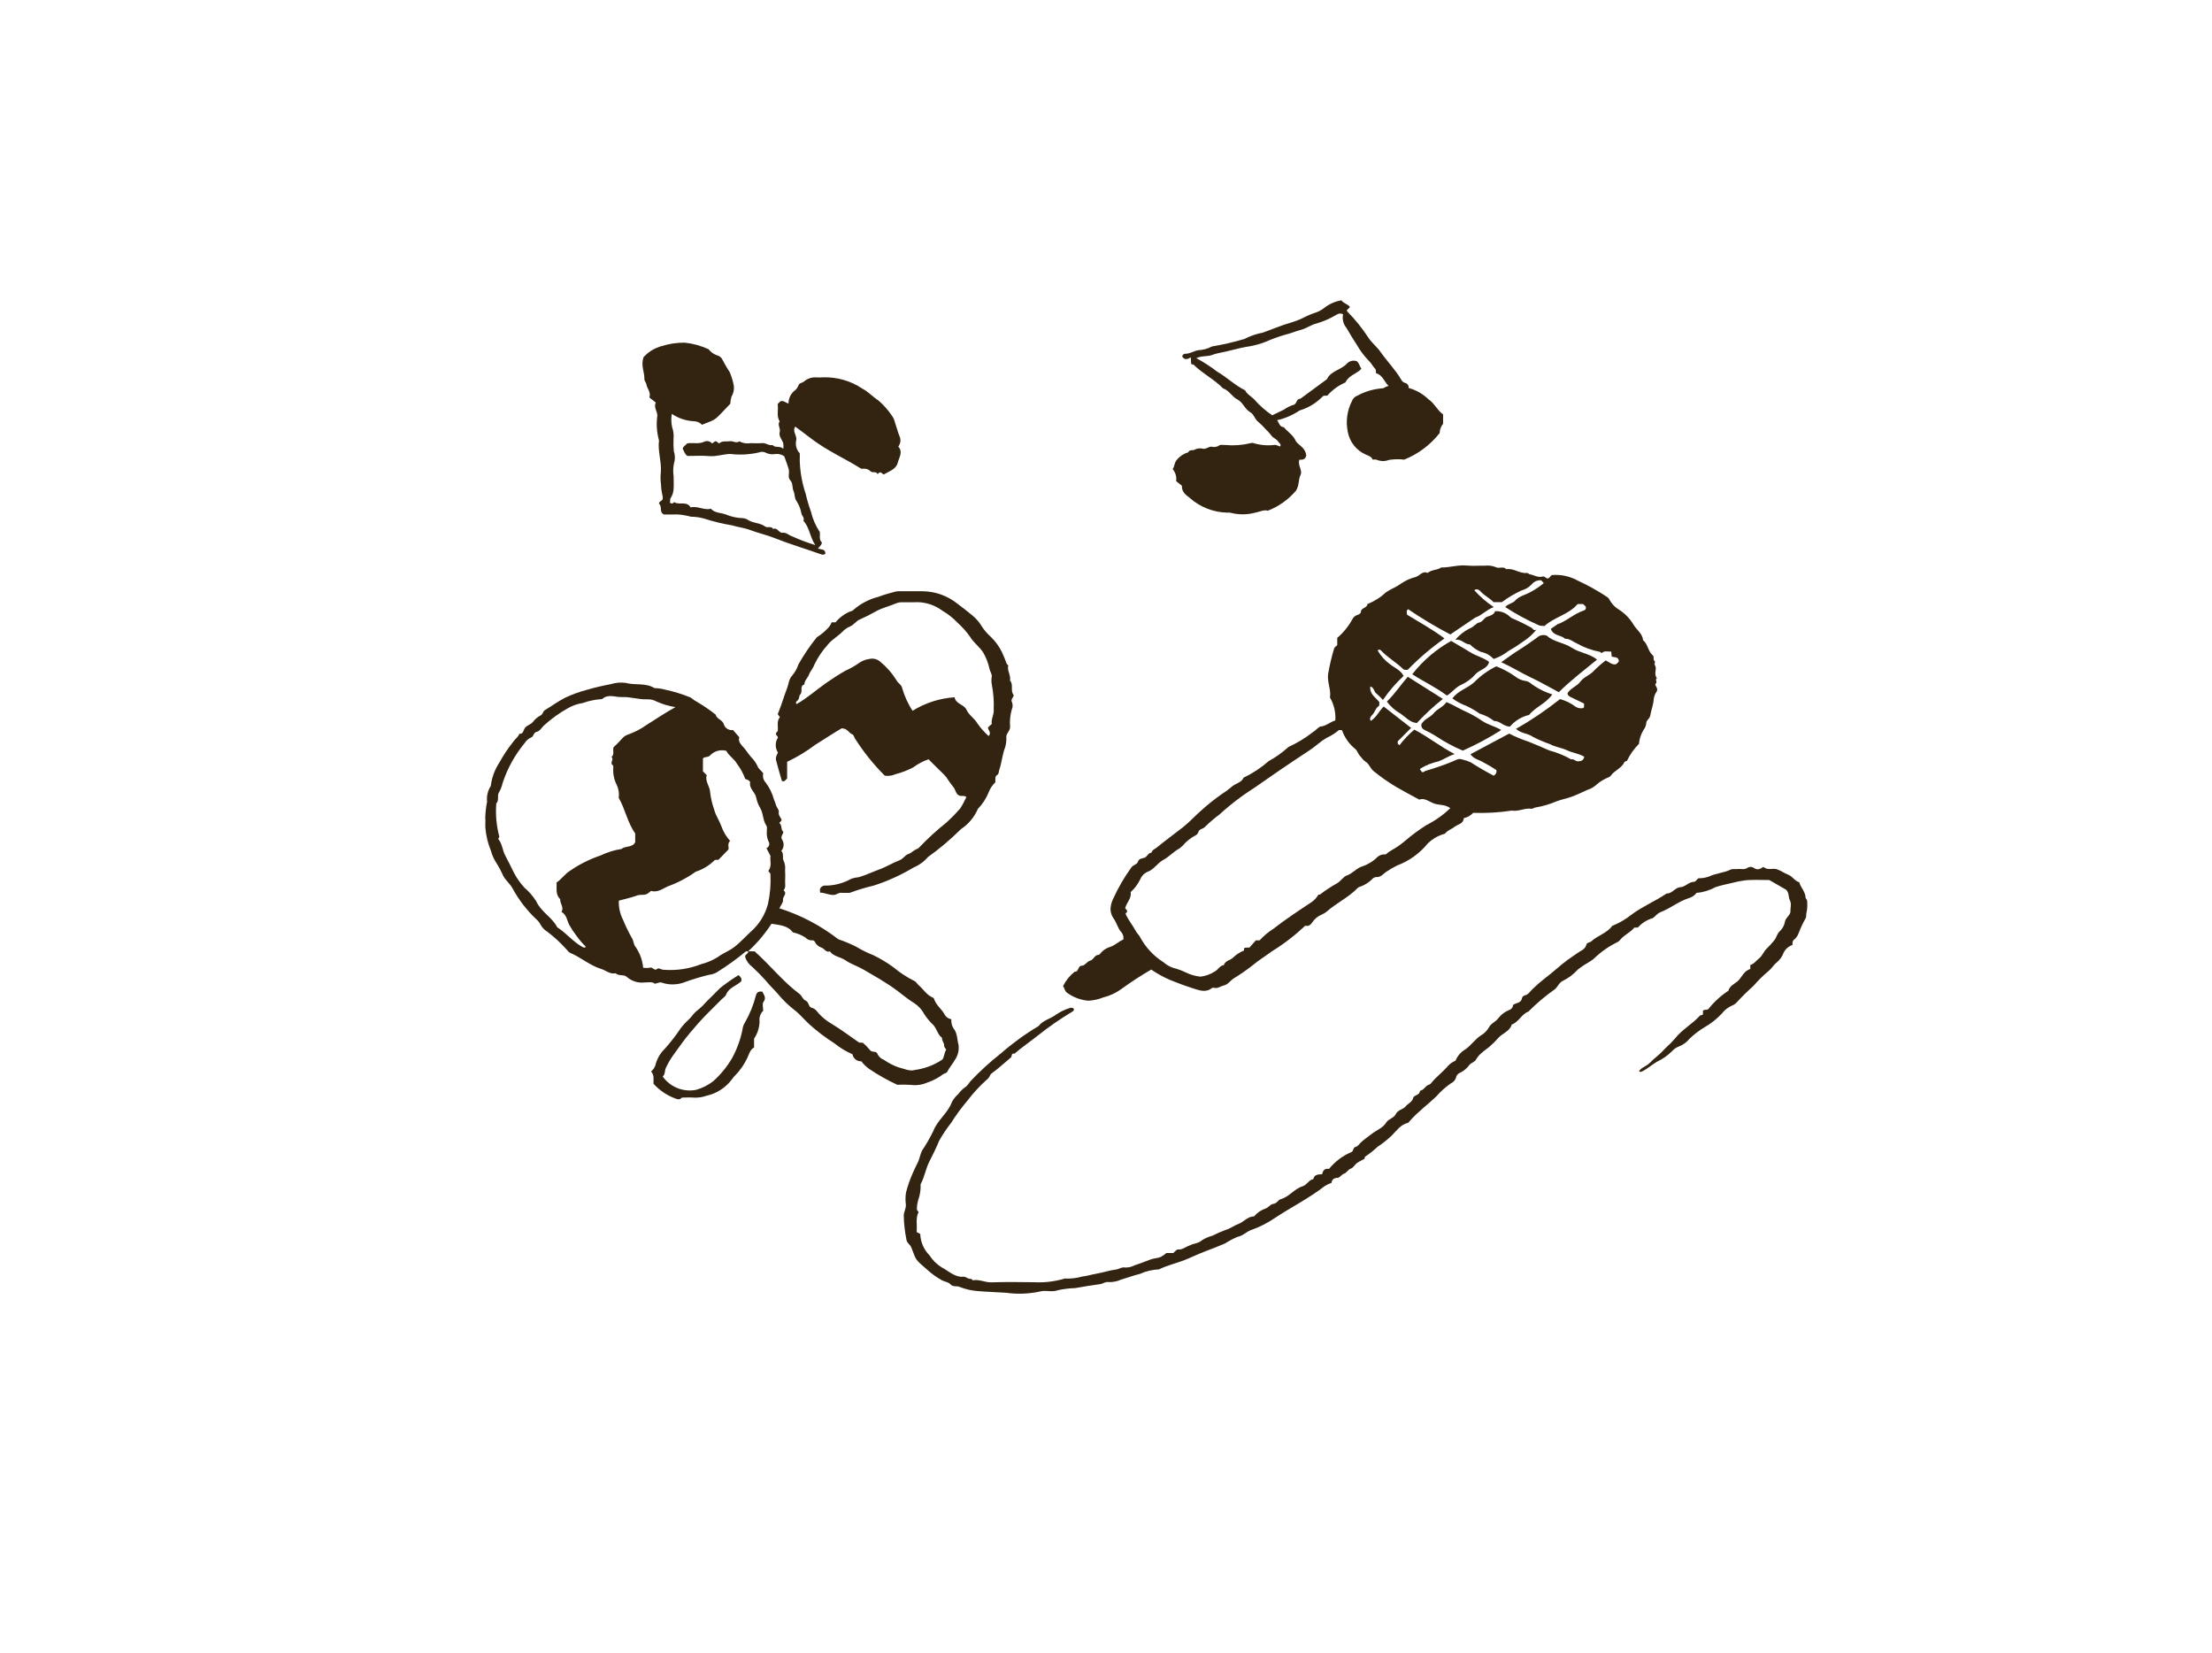
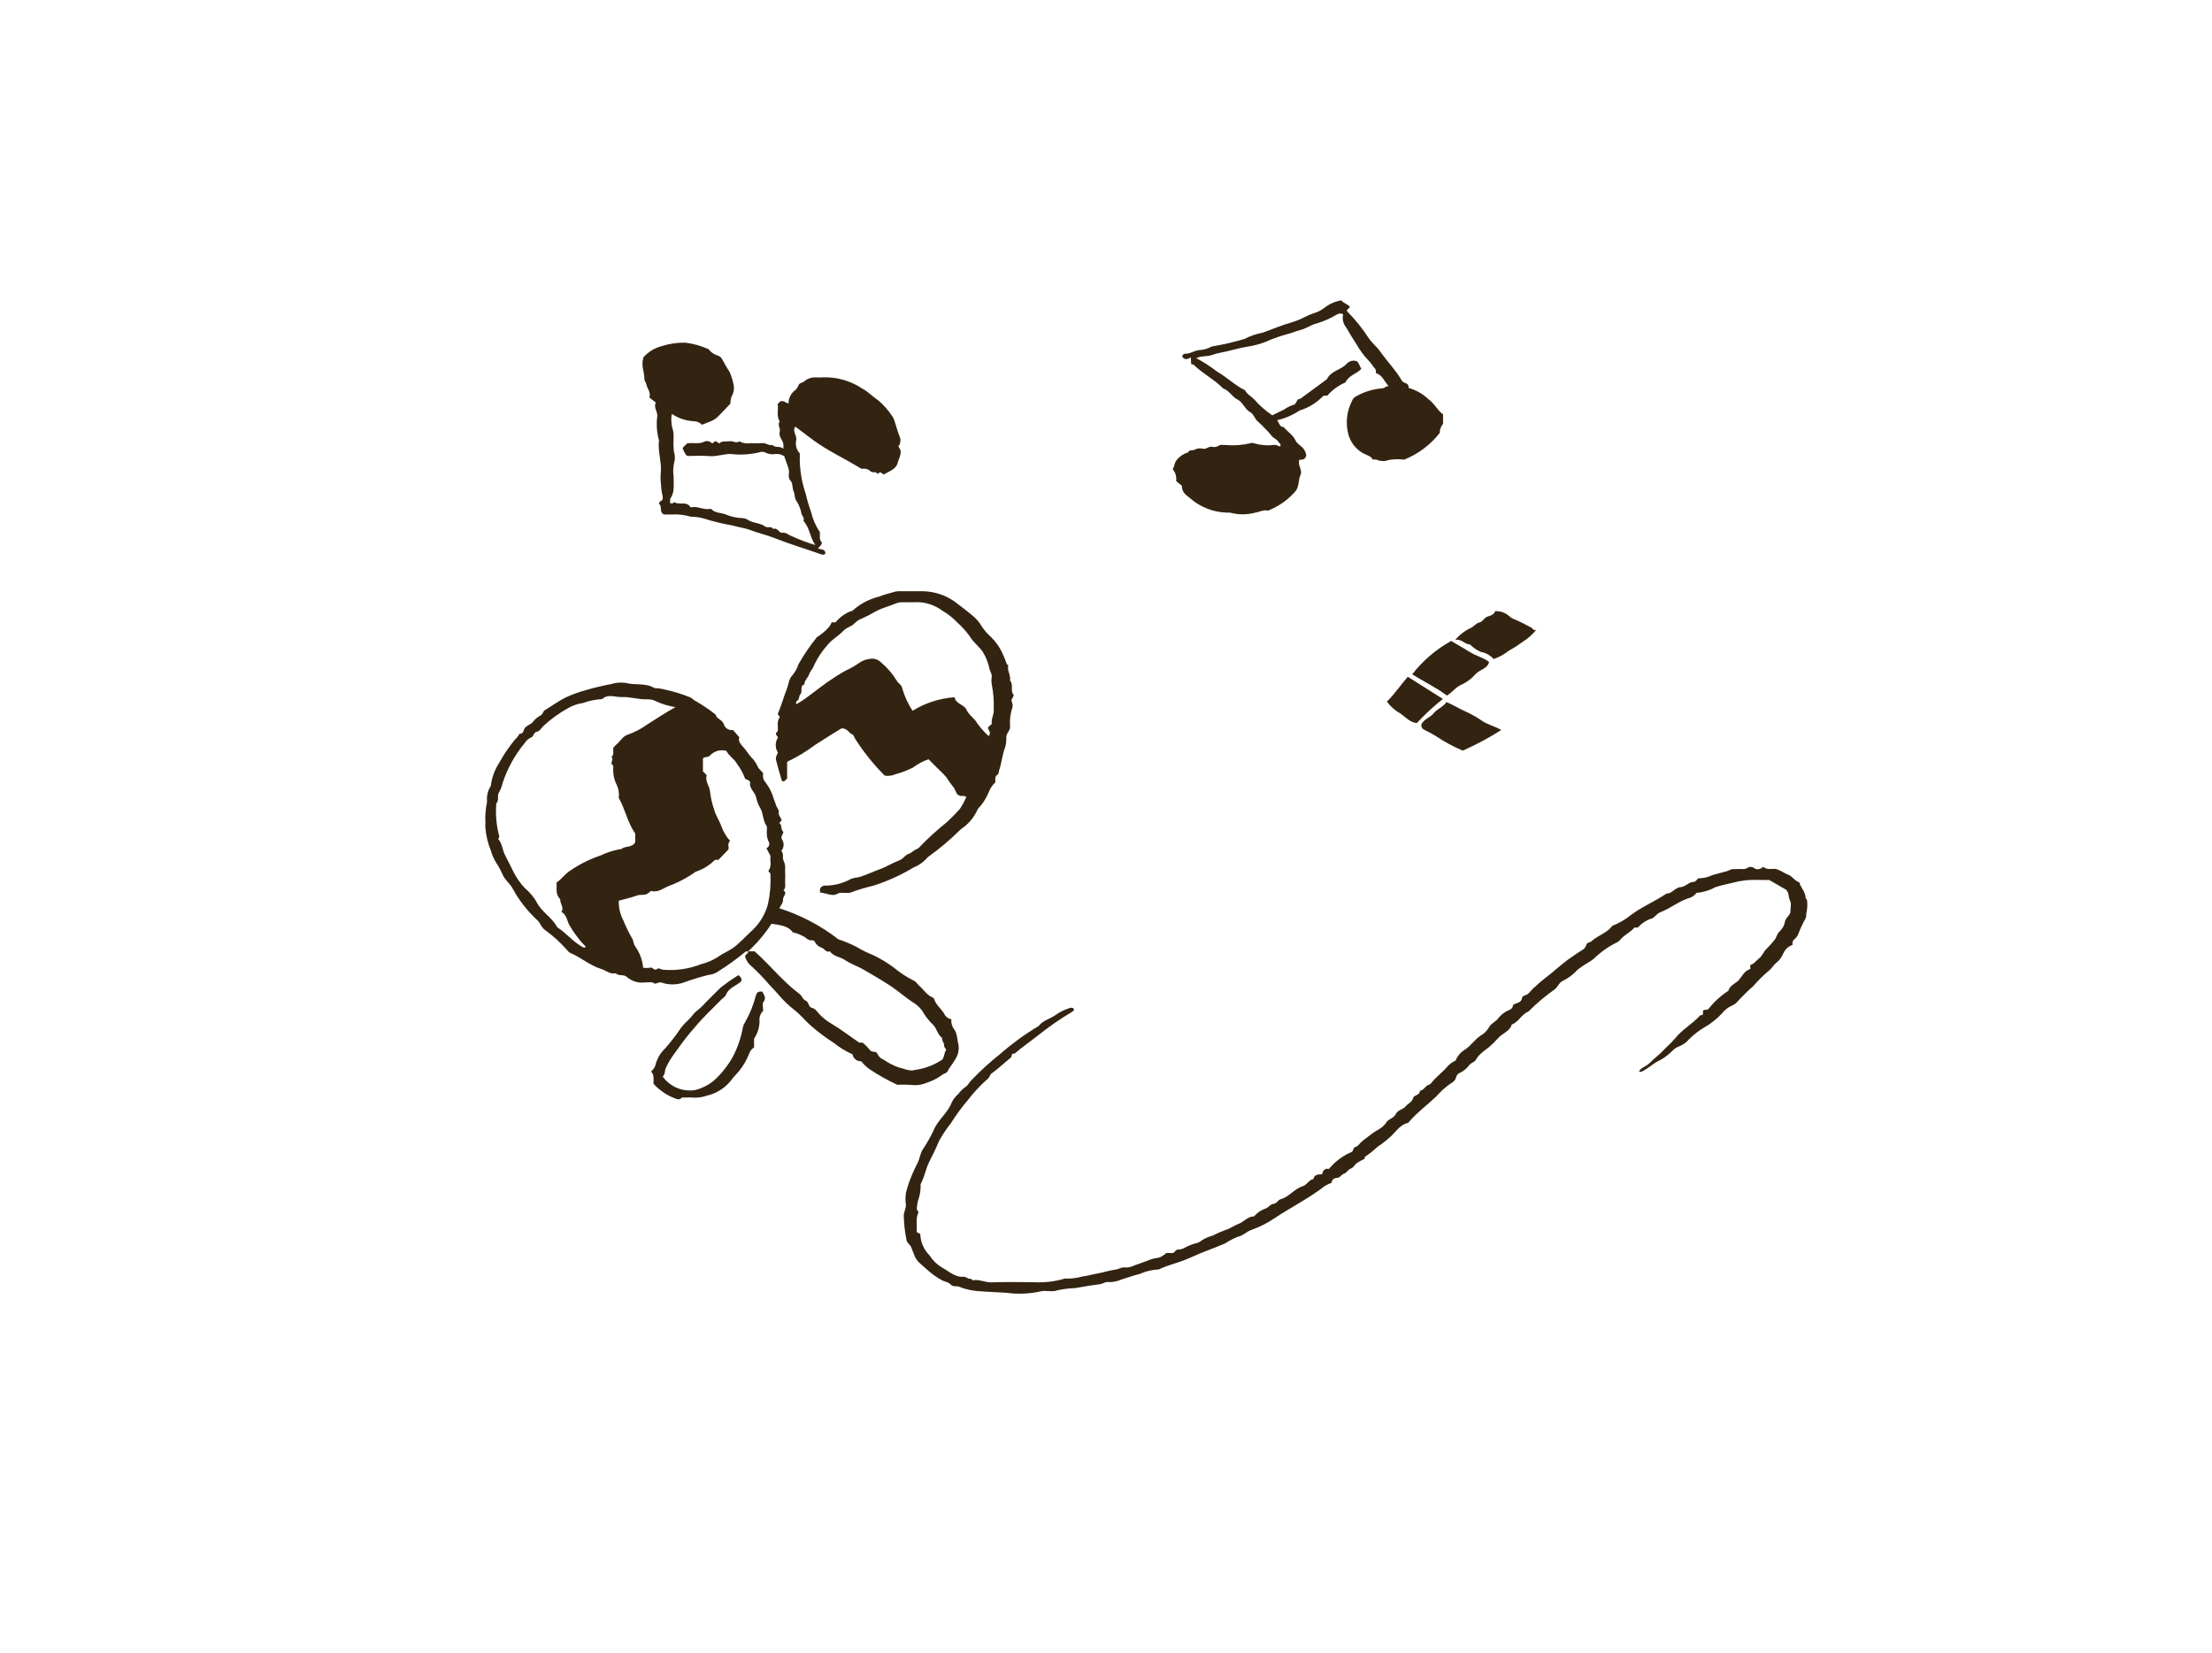
<svg xmlns="http://www.w3.org/2000/svg" width="360" height="269" viewBox="0 0 360 269" fill="none">
-   <path d="M214.834 118.239C215.784 118.191 216.442 117.496 217.32 117.234C217.411 115.932 217.107 114.632 216.447 113.505C216.661 112.301 216 111.057 216.139 109.731C216.383 108.309 216.712 106.904 217.125 105.522C217.172 105.317 217.458 105.167 217.636 104.99V103.806C218.623 102.957 219.451 101.94 220.081 100.801C220.161 100.621 220.279 100.461 220.429 100.333C220.578 100.205 220.755 100.112 220.945 100.062C221.154 100.012 221.483 99.777 221.48 99.632C221.46 98.86 222.513 98.991 222.541 98.301C223.672 97.853 224.708 97.197 225.596 96.365C226.372 95.834 227.256 95.535 228.015 94.969C228.732 94.473 229.532 94.111 230.378 93.9C231.052 93.715 231.502 92.833 232.344 93.237C232.898 92.754 233.641 92.778 234.274 92.509C234.399 92.456 234.487 92.341 234.652 92.341C236.007 92.344 237.32 91.899 238.696 92.029C239.679 92.123 240.678 92.034 241.67 92.053C242.291 91.98 242.921 92.071 243.496 92.316C243.969 92.576 244.67 92.078 245.148 92.629C246.333 92.405 247.3 93.369 248.466 93.235C248.691 93.209 248.816 93.422 248.969 93.451C249.66 93.583 250.307 94.025 251.044 93.824C251.409 93.725 251.543 94.073 251.832 94.135C252.22 94.117 252.327 93.708 252.536 93.582C253.978 93.452 255.426 93.751 256.698 94.442C258.378 95.209 259.994 96.108 261.532 97.129C261.734 97.263 261.893 97.452 261.989 97.674C262.344 98.302 262.856 98.828 263.475 99.198C264.422 99.804 265.221 100.616 265.81 101.574C266.306 102.471 267.302 103.057 267.412 104.178C268.203 104.832 268.21 105.988 268.991 106.647C269.28 106.891 268.958 107.306 269.29 107.577C269.456 107.712 269.151 108.02 269.373 108.336C269.559 108.601 269.442 109.105 269.402 109.498C269.392 109.816 269.48 110.129 269.655 110.394C269.27 110.587 269.816 110.955 269.45 111.28C269.194 111.507 269.993 112.007 269.602 112.562C269.336 112.94 269.175 113.382 269.136 113.843C269.081 114.748 268.708 115.573 268.578 116.43C268.492 117.001 267.923 117.167 267.932 117.661C267.887 118.08 267.725 118.477 267.465 118.808C267.057 119.492 266.807 120.258 266.733 121.05C265.93 121.853 265.271 122.788 264.784 123.813C264.749 123.83 264.436 123.881 264.36 124.044C263.886 125.049 262.751 125.368 262.155 126.228C261.972 126.493 261.673 126.508 261.434 126.649C260.884 126.896 260.373 127.222 259.917 127.616C259.47 128.037 258.934 128.352 258.349 128.538C257.469 128.927 256.604 129.361 255.699 129.68C254.92 129.954 254.102 130.106 253.32 130.403C252.211 130.876 251.049 131.214 249.86 131.409C249.676 131.432 249.456 131.642 249.208 131.607C248.133 131.454 247.136 132.1 246.058 131.907C243.974 132.224 241.864 132.346 239.757 132.272C239.351 132.716 238.814 133.02 238.223 133.139C238.185 134.079 237.258 134.12 236.745 134.541C236.298 134.909 235.654 135.074 235.255 135.568C235.117 135.739 234.927 135.726 234.749 135.788C233.859 136.091 233.049 136.589 232.376 137.245C231.053 138.873 229.319 140.118 227.354 140.851C226.726 141.159 226.122 141.515 225.547 141.914C225.095 142.228 224.679 142.806 223.95 142.724C223.811 142.742 223.678 142.787 223.557 142.856C223.436 142.926 223.33 143.018 223.244 143.129C222.771 143.589 222.213 143.952 221.6 144.198C221.397 144.299 221.138 144.323 220.977 144.49C219.477 146.041 217.486 146.949 215.886 148.371C215.629 148.569 215.348 148.733 215.05 148.859C214.469 149.104 213.971 149.511 213.616 150.032C213.362 150.438 212.992 150.808 212.43 150.634C210.762 152.21 208.937 153.611 206.984 154.817C205.964 155.583 204.871 156.237 203.887 157.065C202.893 157.85 201.851 158.573 200.766 159.228C200.216 159.584 199.873 160.212 199.162 160.366C198.67 160.471 198.25 160.859 197.692 160.764C197.549 160.74 197.35 160.705 197.257 160.778C196.167 161.623 195.12 161.123 194.013 160.782C192.782 160.402 191.578 159.92 190.393 159.457C189.331 158.993 188.315 158.431 187.357 157.778C185.666 158.762 184.025 159.832 182.442 160.982C181.575 161.604 180.597 162.054 179.561 162.308C178.782 162.623 177.955 162.805 177.115 162.847C175.86 162.734 174.658 162.282 173.639 161.539C173.268 161.275 173.271 160.791 173.002 160.48C173.454 159.564 174.103 158.759 174.902 158.123C175.613 158.21 175.342 157.139 176.126 157.138C176.549 157.137 176.935 156.45 177.402 156.334C178.021 156.181 178.118 155.381 178.809 155.385C178.948 155.386 179.087 155.124 179.23 154.987C179.616 154.568 180.107 154.26 180.652 154.094C181.425 153.877 182.042 153.199 182.817 152.896C182.859 152.659 182.843 152.416 182.769 152.187C182.695 151.959 182.566 151.752 182.393 151.585C181.871 150.914 181.706 150.07 181.186 149.389C180.902 148.961 180.745 148.462 180.73 147.949C180.756 147.339 180.915 146.743 181.195 146.201C182.001 144.429 182.982 142.743 184.123 141.167C184.386 140.75 185.041 140.679 185.169 140.291C185.377 139.657 185.823 139.734 186.27 139.581C186.7 139.435 186.835 138.774 187.411 138.748C187.507 138.292 187.937 138.186 188.239 137.937C189.638 136.788 191.108 135.73 192.529 134.611C193.612 133.758 194.51 132.738 195.541 131.85C196.569 130.921 197.653 130.056 198.788 129.262C199.382 128.891 199.946 128.475 200.476 128.018C201.079 127.462 202.035 127.391 202.392 126.552C203.871 125.844 205.245 124.937 206.478 123.855C207.638 123.22 208.718 122.448 209.694 121.556C211.092 120.918 212.411 120.12 213.623 119.176C214.099 118.901 214.4 118.475 214.834 118.239ZM236.034 131.514C235.217 130.884 234.279 131.056 233.428 130.766C232.612 130.488 231.856 129.773 230.985 130.124C229.668 129.426 228.458 128.749 227.252 128.07C225.962 127.303 224.73 126.441 223.567 125.493C223.019 125.07 222.82 124.298 222.28 123.979C221.832 123.714 221.663 123.339 221.354 123.03C221 122.676 220.937 122.17 220.543 121.861C219.563 121.064 218.824 120.011 218.407 118.819C218.162 118.819 217.944 118.755 217.875 118.829C217.267 119.345 216.588 119.771 215.858 120.092C214.877 120.681 214.071 121.475 213.127 122.094C211.527 123.144 209.936 124.206 208.353 125.282C207.035 126.177 205.743 127.11 204.425 128.006C203.578 128.583 202.693 129.131 201.888 129.737C200.692 130.615 199.543 131.556 198.447 132.556C197.631 133.161 196.858 133.82 196.134 134.531C195.825 134.912 195.184 134.866 195.036 135.384C194.887 135.908 194.366 136.027 194.03 136.248C193.635 136.51 193.265 136.807 192.923 137.136C192.644 137.483 192.322 137.794 191.965 138.061C190.999 138.575 190.279 139.422 189.323 139.933C188.363 140.448 187.829 141.488 186.737 141.886C186.191 142.129 185.762 142.58 185.546 143.138C185.169 143.908 184.648 144.598 184.011 145.172C184.192 146.212 183.323 146.884 183.119 147.805C183.266 147.971 183.507 148.11 183.41 148.418L183.173 148.679C183.628 149.729 184.364 150.587 184.883 151.569C185.064 151.911 185.363 152.118 185.538 152.482C186.434 154.16 187.752 155.574 189.362 156.586C189.817 156.987 190.345 157.297 190.917 157.499C191.631 157.673 192.324 157.922 192.985 158.244C193.729 158.612 194.534 158.845 195.36 158.931C196.184 158.837 196.976 158.554 197.674 158.105C198.254 157.841 198.482 157.125 199.173 157.06C199.397 156.287 200.264 156.297 200.703 155.807C201.214 155.321 201.812 154.936 202.467 154.673C202.457 154.468 202.417 154.256 202.63 154.228L203.354 154.188L204.389 153.026H204.998C205.658 152.302 206.412 151.669 207.238 151.143C209.232 149.592 211.349 148.195 213.458 146.799C213.915 146.488 214.292 146.074 214.559 145.59C214.656 145.579 214.772 145.599 214.842 145.552C215.694 144.897 216.592 144.305 217.528 143.779C218.201 143.45 218.589 142.668 219.207 142.459C220.167 142.132 220.732 141.282 221.726 140.978C222.658 140.668 223.503 140.142 224.193 139.442C224.373 139.284 224.586 139.167 224.816 139.098C225.046 139.029 225.288 139.01 225.526 139.043C225.803 138.788 226.109 138.565 226.438 138.381C227.223 137.95 227.962 137.439 228.643 136.858C229.75 135.907 230.927 135.038 232.163 134.261C233.581 133.541 234.886 132.616 236.034 131.514V131.514ZM235.086 103.893C232.93 105.406 230.922 107.12 229.091 109.013C228.848 108.948 228.597 109.1 228.379 108.888C227.239 107.784 225.832 106.996 224.737 105.837C224.571 105.662 224.399 105.682 224.206 105.846C224.726 106.746 225.432 107.526 226.277 108.134C226.998 108.704 227.96 109.04 228.432 109.998C227.166 111.167 226.039 112.479 225.074 113.906C224.735 113.525 224.37 113.167 223.981 112.836C223.585 112.543 223.648 111.866 223.013 111.706C222.877 112.981 223.903 113.494 224.5 114.267C224.429 114.492 224.595 114.776 224.335 114.945C223.867 115.249 223.778 115.823 223.432 116.227C223.255 116.434 222.743 116.828 223.094 117.31C224.031 116.709 224.46 115.68 225.195 114.974L229.661 118.454L227.47 120.644C227.517 120.771 227.332 121.058 227.776 121.257C228.481 120.328 229.288 119.482 230.181 118.733C232.402 119.876 234.409 121.514 236.745 122.707C235.788 123.002 235.021 123.566 234.131 123.892C233.095 124.118 232.103 124.51 231.193 125.054C231.149 125.099 231.116 125.153 231.096 125.212L231.432 125.637C231.732 125.71 231.848 125.49 232.009 125.442C233.51 125.011 234.987 124.499 236.432 123.908C236.873 123.724 237.361 123.37 237.933 123.574C238.426 123.682 238.906 123.845 239.364 124.058C240.532 124.814 241.732 125.507 242.961 126.153C243.072 126.211 243.107 126.283 243.18 126.151C243.328 126.073 243.443 125.945 243.507 125.79C243.57 125.635 243.577 125.463 243.527 125.304C242.832 124.841 242.113 124.417 241.373 124.033C240.716 123.628 239.861 123.537 239.319 122.735L245.615 119.375C246.616 119.896 247.658 120.332 248.732 120.677C249.875 121.133 251.019 121.62 252.148 122.12C253.394 122.447 254.592 122.937 255.71 123.578C256.132 123.438 256.371 123.893 256.776 123.89C257.323 123.884 257.722 123.767 257.833 123.135C256.936 122.623 255.905 122.501 254.997 122.078C254.113 121.665 253.09 121.568 252.285 121.104C251.327 120.772 250.392 120.375 249.488 119.916C248.713 119.325 247.566 119.392 246.729 118.612C249.238 117.181 251.634 115.56 253.894 113.762C254.787 114.002 255.626 114.41 256.365 114.965C256.722 115.213 257.162 115.312 257.592 115.241C257.663 115.241 257.735 115.136 257.8 115.086V114.483C257.094 114.143 256.393 113.802 255.689 113.465C255.372 113.313 255.09 113.14 255.124 112.776C255.663 111.939 256.659 111.677 257.203 110.926C257.761 110.156 258.697 109.915 259.344 109.216C259.964 108.587 260.628 108.003 261.33 107.467C261.914 107.771 262.342 108.187 262.965 108.11C263.166 107.921 263.481 107.816 263.462 107.467C263.31 106.815 262.694 107 262.301 106.84L262.226 106.034C261.722 106.069 261.22 105.859 260.801 106.18C260.534 106.384 260.505 106.082 260.37 106.072C259.054 105.822 257.788 105.358 256.622 104.699C255.989 104.432 255.459 103.9 254.703 103.946C254.057 103.287 252.815 103.519 252.392 102.341L253.494 101.573C254.881 101.136 256.153 99.869 257.785 99.338C257.882 99.31 257.967 99.25 258.025 99.168C258.083 99.085 258.112 98.986 258.105 98.885C258.105 98.594 257.808 98.52 257.668 98.294C257.389 98.294 257.095 98.291 256.801 98.298C256.762 98.299 256.724 98.348 256.702 98.363C255.218 100.049 252.915 100.433 251.354 101.877C250.967 101.809 250.662 101.892 250.315 101.694C248.462 100.868 246.677 99.895 244.978 98.786C245.425 98.233 246.152 98.212 246.549 97.77C247.276 96.959 248.348 96.799 249.22 96.268C249.942 95.88 250.623 95.418 251.249 94.888L250.827 94.43C250.538 94.405 250.248 94.45 249.981 94.563C249.714 94.676 249.479 94.853 249.296 95.078C248.846 95.564 248.267 95.913 247.627 96.085C246.493 96.604 245.418 97.243 244.42 97.991H243.078C242.474 97.343 241.659 96.976 241.049 96.337C240.886 96.166 240.448 95.643 239.941 96.048C240.874 97.096 241.941 98.017 243.113 98.788C241.909 99.223 241.203 100.126 240.103 100.495L236.038 103.245C233.669 102.006 231.373 100.632 229.162 99.13C228.824 99.426 228.952 99.712 229.013 100.038C230.989 101.266 233.087 102.372 235.086 103.893V103.893Z" fill="#332412" />
  <path d="M121.763 154.808C121.649 154.856 121.448 154.727 121.277 154.913C119.894 156.052 118.44 157.102 116.925 158.057C116.475 158.381 115.947 158.578 115.396 158.629C114.139 158.935 112.899 159.305 111.679 159.735C110.403 160.286 108.967 160.342 107.652 159.892C107.426 159.78 107.038 159.992 106.562 160.087C106.2 159.723 105.552 159.865 104.937 159.873C104.416 159.939 103.888 159.894 103.386 159.74C102.884 159.587 102.421 159.329 102.026 158.984C101.539 158.502 100.709 158.892 100.199 158.38C99.28 158.583 98.603 157.904 97.814 157.665C96.002 157.117 94.551 155.79 92.799 155.062C92.503 154.94 92.311 154.578 92.054 154.346C91.14 153.332 90.129 152.409 89.037 151.591C88.573 151.307 88.197 150.902 87.949 150.418C87.795 150.122 87.587 149.857 87.335 149.638C85.765 148.17 84.442 146.459 83.417 144.57C83.031 143.841 82.327 143.309 81.898 142.528C81.587 141.809 81.22 141.116 80.799 140.455C80.396 139.835 80.091 139.156 79.894 138.442C79.398 137.235 79.093 135.957 78.99 134.655C78.96 134.161 79.039 133.657 78.974 133.17C78.991 132.262 79.091 131.357 79.271 130.467C79.171 129.563 79.385 128.653 79.878 127.889C80.038 126.551 80.505 125.269 81.241 124.141C81.917 122.913 82.696 121.745 83.572 120.649C83.856 120.223 84.349 119.943 84.512 119.413C85.199 119.469 85.167 118.816 85.426 118.464C85.754 118.016 86.326 117.934 86.686 117.531C87.003 117.097 87.41 116.738 87.879 116.476C88.376 116.278 88.346 115.757 88.669 115.564C89.787 114.895 90.855 114.106 91.993 113.53C93.115 113.005 94.282 112.582 95.48 112.264C96.778 111.881 98.085 111.585 99.416 111.33C100.192 111.085 101.013 111.015 101.82 111.125C103.369 111.552 105.071 111.071 106.517 111.977C107.131 111.986 107.741 112.077 108.332 112.246C109.64 112.527 110.922 112.918 112.164 113.414C112.62 113.558 112.837 113.906 113.224 114.091C114.362 114.744 115.449 115.48 116.478 116.293C116.624 117.023 117.518 117.074 117.784 117.812C117.869 118.133 118.07 118.411 118.349 118.592C118.627 118.773 118.963 118.845 119.291 118.793L120.327 119.977C120.047 120.669 120.681 121.238 121.095 121.718C121.501 122.19 121.819 122.713 122.215 123.17C122.661 123.6 123.024 124.108 123.287 124.669C123.471 125.188 123.926 125.387 124.215 125.863C124.153 126.13 124.159 126.407 124.232 126.671C124.304 126.934 124.442 127.175 124.632 127.372C125.246 128.189 125.696 129.117 125.958 130.105C126.091 130.398 126.203 130.7 126.295 131.008C126.396 131.422 126.814 131.733 126.743 132.19C126.667 132.685 127.039 132.975 127.187 133.366C127.228 133.61 127.002 133.688 126.829 133.927C127.323 134.26 127.024 134.964 127.489 135.387C127.45 135.809 126.935 136.135 127.323 136.687C127.485 136.964 127.555 137.284 127.526 137.603C127.496 137.922 127.368 138.224 127.158 138.467C127.623 138.918 127.275 139.638 127.533 140.056C127.755 140.538 127.837 141.072 127.772 141.599C127.806 142.192 127.808 142.788 127.776 143.382C127.755 143.889 127.937 144.439 127.518 144.88C128.225 145.413 127.349 145.884 127.43 146.44C127.491 146.856 127.057 147.345 126.84 147.807C130.31 148.906 133.557 150.612 136.432 152.845C137.424 153.175 138.391 153.578 139.324 154.049C140.232 154.596 141.183 155.065 142.169 155.453C143.296 156 144.371 156.647 145.382 157.387C146.423 158.257 147.562 159.004 148.774 159.614C149.069 159.717 149.256 160.102 149.52 160.326C150.295 160.981 150.81 161.932 151.811 162.331C151.904 162.37 151.979 162.445 152.017 162.538C152.313 163.526 153.173 164.127 153.673 164.975C153.778 165.206 153.939 165.408 154.142 165.563C154.344 165.717 154.581 165.819 154.832 165.86C154.782 166.366 154.895 166.874 155.155 167.31C155.838 168.102 155.753 169.151 156.005 170.074C156.109 170.919 155.898 171.772 155.414 172.471C155.071 173.116 154.528 173.67 154.2 174.352C154.04 174.684 153.621 174.664 153.385 174.884C152.637 175.432 151.81 175.862 150.931 176.158C150.093 176.53 149.169 176.664 148.26 176.545C147.52 176.491 146.777 176.484 146.036 176.525C144.44 175.791 142.907 174.927 141.453 173.943C140.97 173.594 140.541 173.178 140.178 172.706C139.839 172.723 139.507 172.617 139.242 172.406C138.977 172.195 138.798 171.895 138.739 171.561C137.675 171.097 136.679 170.491 135.777 169.76C134.329 168.844 132.961 167.806 131.689 166.658C130.868 165.902 130.164 165.016 129.283 164.351C128.315 163.599 127.432 162.743 126.649 161.801C125.994 161.036 125.253 160.353 124.619 159.566C123.927 158.789 123.197 158.046 122.431 157.342C121.883 156.941 121.477 156.375 121.274 155.726C121.201 155.294 121.823 155.245 121.763 154.809C122.178 154.811 122.524 154.811 122.808 154.811C125.35 157.049 127.404 159.733 130.108 161.734C130.526 162.043 130.635 162.634 131.112 162.828C131.678 163.059 131.558 163.872 132.086 163.989C132.698 164.125 132.969 164.602 133.304 164.978C133.895 165.614 134.577 166.159 135.329 166.594C136.857 167.51 138.265 168.582 139.724 169.588C139.966 169.755 140.199 169.622 140.44 169.697C140.853 170.043 141.229 170.431 141.564 170.853C141.886 171.342 142.613 170.945 142.792 171.475C142.893 171.704 143.04 171.91 143.224 172.08C143.407 172.251 143.624 172.382 143.859 172.465C144.577 172.968 145.358 173.375 146.182 173.675C147.102 173.874 148.044 174.409 148.941 174.106C150.525 173.89 152.039 173.314 153.365 172.421C153.689 172.034 153.627 171.376 153.997 170.818C153.898 170.598 153.632 170.435 153.651 170.098C153.676 169.683 153.237 169.358 153.331 168.901C152.603 168.382 152.487 167.452 151.9 166.801C151.343 166.277 150.85 165.688 150.431 165.048C150.051 164.311 149.485 163.688 148.789 163.239C147.463 162.427 146.327 161.373 145.04 160.512C143.566 159.526 142.044 158.654 140.518 157.769C139.558 157.213 138.476 156.88 137.584 156.262C136.772 155.7 135.673 155.672 135.055 154.811C134.399 155.062 134.178 154.327 133.672 154.197C133.439 154.12 133.224 153.996 133.04 153.832C132.857 153.668 132.709 153.468 132.607 153.245C132.559 153.158 132.484 153.09 132.393 153.05C132.303 153.01 132.202 153.001 132.106 153.024C131.918 153.028 131.732 152.991 131.561 152.915C131.39 152.839 131.237 152.727 131.114 152.585C130.478 152.169 129.769 151.876 129.025 151.722C128.249 150.612 126.866 150.533 125.558 150.323C124.489 151.973 123.214 153.48 121.763 154.808V154.808ZM109.926 115.071C108.86 114.905 107.821 114.596 106.837 114.151C106.39 113.904 105.884 113.783 105.374 113.802C103.954 113.867 102.607 113.368 101.185 113.43C100.106 113.478 98.98 112.862 97.989 113.762C96.91 113.824 95.845 114.042 94.828 114.409C94.005 114.528 93.212 114.8 92.49 115.213C91.047 116.01 89.704 116.976 88.488 118.09C88.144 118.441 87.822 118.992 87.419 119.066C86.787 119.181 86.884 119.843 86.48 119.99C86.028 120.179 85.647 120.505 85.39 120.921C83.789 122.851 82.568 125.066 81.79 127.45C81.672 127.99 81.468 128.508 81.188 128.984C80.861 129.503 81.29 130.239 80.77 130.74C80.628 132.522 80.786 134.316 81.238 136.046C81.338 136.35 80.993 136.401 81.136 136.58C81.76 137.362 81.773 138.39 82.239 139.247C82.719 140.128 83.152 141.049 83.602 141.943C84.075 142.875 84.68 143.735 85.397 144.495C86.13 145.119 86.762 145.853 87.271 146.67C88.063 148.401 89.852 149.254 90.691 150.897C92.142 151.815 93.218 153.212 94.729 154.059C94.973 154.196 95.136 154.29 95.351 154.07C94.806 153.535 94.307 152.956 93.859 152.337C93.401 151.747 92.989 151.123 92.626 150.471C92.267 149.776 92.243 148.888 91.383 148.394C91.84 147.649 91.117 147.042 91.17 146.319C90.354 145.54 90.651 144.544 90.578 143.612C91.429 143.05 91.928 142.206 92.803 141.679C94.323 140.633 95.982 139.804 97.731 139.215C98.813 138.693 99.967 138.334 101.155 138.15C101.8 137.591 102.897 137.988 103.378 137.056V135.636C102.13 133.869 101.775 131.711 100.698 129.843C100.796 129.142 100.694 128.428 100.402 127.783C99.938 126.899 99.733 125.902 99.81 124.906C99.82 124.768 99.856 124.616 99.702 124.505C99.192 124.136 99.984 123.576 99.515 123.196C100.045 122.747 99.674 122.091 99.856 121.601C100.344 121.158 100.806 120.687 101.24 120.191C101.516 119.861 101.885 119.621 102.298 119.503C103.339 119.126 104.325 118.611 105.227 117.97C106.778 116.996 108.295 115.967 109.926 115.071ZM104.674 157.488C105.054 157.536 105.439 157.529 105.816 157.465C106.261 157.323 106.474 158.104 106.992 157.645C107.214 157.448 107.61 157.804 107.981 157.809C110.082 157.978 112.193 157.661 114.152 156.883C115.087 156.65 115.979 156.27 116.794 155.758C117.626 155.129 118.597 154.788 119.434 154.162C120.464 153.391 121.286 152.44 122.218 151.59C123.572 150.4 124.538 148.831 124.992 147.086C125.34 145.484 125.473 143.843 125.386 142.206C125.384 142.007 125.007 141.887 125.078 141.684C125.684 140.844 125.253 139.981 125.402 139.3L124.736 138.024C124.84 137.982 124.933 137.916 125.008 137.832C125.084 137.749 125.139 137.649 125.171 137.541C125.202 137.433 125.209 137.32 125.191 137.209C125.172 137.098 125.129 136.992 125.064 136.9C124.836 136.369 124.747 135.79 124.804 135.215C124.774 134.929 124.907 134.621 124.725 134.357C124.135 133.499 124.258 132.405 123.726 131.491C123.421 130.984 123.203 130.428 123.084 129.849C122.934 128.885 121.847 128.33 122.094 127.265C122.1 127.24 122.029 127.197 121.994 127.162C121.843 126.871 121.511 126.889 121.276 126.741C120.962 125.872 120.519 125.055 119.96 124.318C119.531 123.498 118.579 122.98 118.213 122.186C117.738 122.055 117.236 122.058 116.763 122.195C116.29 122.332 115.864 122.598 115.533 122.963C115.149 123.302 114.672 123.094 114.401 123.421V125.519L115.024 126.143C114.686 127.11 115.531 127.929 115.567 128.908C115.687 129.882 115.911 130.84 116.237 131.765C116.469 132.679 117.053 133.495 117.387 134.406C117.697 135.306 118.186 136.135 118.824 136.842C118.329 137.292 118.659 137.822 118.555 138.237L116.921 139.923C116.681 139.941 116.434 139.883 116.303 139.981C115.434 140.841 114.375 141.485 113.212 141.862C111.821 142.857 110.3 143.656 108.691 144.235C107.837 144.626 106.968 145.291 105.958 144.979C105.787 145.114 105.667 145.195 105.562 145.293C105.017 145.806 104.287 145.489 103.66 145.727C102.716 146.084 101.713 146.287 100.713 146.561C100.669 147.65 100.909 148.733 101.41 149.701C101.827 150.722 102.311 151.716 102.857 152.674C103.126 153.085 103.108 153.711 103.42 154.062C104.132 155.074 104.564 156.256 104.674 157.488V157.488Z" fill="#332412" />
  <path d="M135.349 101.269H135.982C136.61 100.509 137.411 99.91 138.317 99.522C138.475 99.438 138.677 99.475 138.825 99.309C140.009 98.252 141.431 97.499 142.971 97.116C143.87 96.769 144.81 96.524 145.741 96.266C146.028 96.211 146.321 96.193 146.612 96.214C147.802 96.209 148.992 96.204 150.182 96.213C152.205 96.241 154.162 96.934 155.751 98.186C156.62 98.844 157.499 99.508 158.322 100.208C158.911 100.699 159.41 101.289 159.796 101.951C160.222 102.597 160.733 103.182 161.315 103.691C162.024 104.393 162.611 105.207 163.053 106.101C163.331 106.715 163.614 107.354 163.836 108.005C163.865 108.09 163.971 108.148 164.096 108.273C163.857 109.103 164.544 109.872 164.379 110.754C165.005 111.403 164.361 112.383 164.988 113.131C164.954 113.46 164.447 113.807 164.691 114.242C164.77 114.441 164.808 114.654 164.802 114.868C164.797 115.082 164.747 115.292 164.657 115.486C164.412 116.366 164.32 117.281 164.386 118.192C164.467 118.869 163.81 119.245 163.773 119.879C163.811 120.453 163.751 121.03 163.594 121.584C163.121 122.784 163.038 124.109 162.612 125.34C162.52 125.604 162.595 125.922 162.299 126.104C161.874 126.367 162.018 126.791 161.992 127.3C161.509 127.758 161.136 128.319 160.901 128.942C160.495 129.946 159.898 130.861 159.144 131.637C158.568 132.984 157.607 134.13 156.382 134.931C154.714 136.594 152.912 138.118 150.995 139.487C150.38 140.22 149.595 140.792 148.708 141.152C146.659 142.384 144.476 143.377 142.2 144.11C140.899 144.414 139.619 144.8 138.367 145.267C138.323 145.283 138.276 145.292 138.229 145.291C137.783 145.293 137.335 145.319 136.891 145.284C136.442 145.249 136.153 145.618 135.676 145.633C134.875 145.657 134.213 145.263 133.479 145.256C133.408 144.775 133.358 144.377 134.091 144.112C135.65 144.155 137.191 143.768 138.545 142.995C138.944 142.866 139.356 142.781 139.774 142.743C140.933 142.404 142.002 141.878 143.12 141.477C144.263 141.067 145.267 140.41 146.376 140C147.001 139.768 147.243 139.163 147.883 138.954C148.309 138.815 148.708 138.357 149.188 138.168C149.325 138.133 149.449 138.06 149.545 137.956C150.959 136.472 152.473 135.087 154.077 133.81C154.84 133.113 155.564 132.374 156.246 131.597C156.641 130.988 156.987 130.349 157.282 129.685C156.889 129.416 156.535 129.573 156.235 129.504C155.482 129.294 155.572 128.47 155.107 128.019C154.713 127.518 154.344 126.997 154.001 126.459C153.558 125.929 153.03 125.469 152.54 124.978L151.112 123.551C150.213 123.87 149.367 124.322 148.601 124.89C147.704 125.354 146.759 125.717 145.783 125.972C145.223 126.225 144.602 126.312 143.994 126.223C142.164 124.397 140.542 122.375 139.157 120.192C139.001 119.985 138.973 119.601 138.712 119.504C138.128 119.287 137.931 118.504 136.966 118.525C135.63 119.304 134.165 120.279 132.671 121.208C131.246 122.282 129.716 123.207 128.103 123.968V126.698C127.85 126.855 127.776 127.153 127.48 127.148C127.395 127.112 127.252 127.093 127.236 127.037C126.913 125.93 126.587 124.823 126.304 123.706C126.206 123.318 126.317 123.065 126.608 122.46C126.377 122.103 126.252 121.688 126.25 121.264C126.247 120.839 126.365 120.423 126.591 120.063C126.592 120.014 126.611 119.951 126.588 119.917C126.508 119.798 126.414 119.688 126.309 119.555C126.207 119.29 126.401 119.131 126.568 119.002C126.698 118.22 126.342 117.408 126.925 116.697L126.592 116.244C126.604 116.105 126.647 115.971 126.717 115.85C127.231 114.572 127.609 113.243 128.107 111.963C128.371 111.286 128.361 110.519 128.944 109.915C129.389 109.385 129.728 108.774 129.942 108.115C130.818 106.566 131.819 105.09 132.934 103.703C133.633 103.271 134.267 102.743 134.817 102.134C135.049 101.883 135.23 101.589 135.349 101.269ZM161.415 117.804C161.268 116.959 161.816 116.29 161.723 115.484C161.78 114.129 161.68 112.772 161.425 111.44C161.334 111.002 161.329 110.55 161.411 110.11C161.446 109.662 161.154 109.312 161.054 108.908C160.86 107.959 160.514 107.048 160.029 106.209C159.409 105.214 158.424 104.587 157.84 103.564C157.251 102.743 156.573 101.989 155.821 101.315C155.102 100.558 154.279 99.907 153.376 99.383C152.209 98.513 150.801 98.025 149.346 97.988C148.506 98.038 147.661 97.985 146.819 98.003C146.488 97.995 146.159 98.055 145.853 98.179C144.802 98.629 143.691 98.88 142.648 99.43C141.774 99.934 140.874 100.391 139.951 100.8C139.299 101.06 138.992 101.676 138.343 101.944C137.862 102.148 137.429 102.449 137.071 102.829C136.684 103.25 136.178 103.557 135.766 103.928C135.37 104.212 135.013 104.547 134.704 104.925C133.826 105.902 133.091 106.999 132.521 108.183C132.351 108.743 131.872 109.204 131.671 109.76C131.465 110.329 130.913 110.725 130.91 111.378C130.061 111.648 130.737 112.564 130.21 113.045C130.027 113.212 130.134 113.772 129.758 114.026C129.523 114.184 129.472 114.406 129.639 114.58C131.419 113.572 132.919 112.205 134.581 111.053C135.575 110.364 136.58 109.714 137.63 109.122C138.395 108.785 139.124 108.372 139.808 107.889C140.295 107.541 140.86 107.318 141.454 107.239C141.781 107.156 142.123 107.158 142.449 107.244C142.776 107.33 143.074 107.498 143.318 107.731C144.331 108.567 145.201 109.563 145.891 110.681C146.14 111.189 146.712 111.403 146.813 111.929C147.192 113.253 147.764 114.513 148.512 115.669C150.579 114.385 152.929 113.628 155.357 113.466C155.553 114.59 156.899 114.614 157.286 115.482C157.694 116.395 158.577 116.862 159.061 117.713C159.596 118.467 160.212 119.16 160.897 119.781C161.418 119.197 160.8 118.831 160.786 118.381L161.415 117.804Z" fill="#332412" />
  <path d="M286.987 141.069C287.704 141.691 288.499 141.233 289.168 141.447C289.816 141.655 290.385 142.101 291.026 142.34C291.715 142.597 292.051 143.335 292.84 143.581C293.022 144.4 293.811 145.055 293.852 146.05C293.859 146.218 294.129 146.399 294.113 146.678C294.167 147.263 294.137 147.853 294.024 148.43C293.894 148.774 294.032 149.091 293.852 149.453C293.401 150.251 293.013 151.082 292.69 151.94C292.535 152.344 292.27 152.697 291.925 152.959C291.654 153.206 291.756 153.494 291.723 153.772C291.404 153.879 291.11 154.049 290.859 154.274C290.609 154.498 290.407 154.771 290.266 155.077C290.028 155.702 289.625 156.252 289.101 156.668C288.628 157.038 288.375 157.573 287.892 157.956C286.979 158.719 286.129 159.556 285.352 160.456C284.428 161.273 283.548 162.138 282.716 163.048C282.468 163.332 282.152 163.549 281.797 163.679C281.187 163.961 280.654 164.386 280.242 164.918C279.43 165.795 278.491 166.544 277.455 167.14C276.554 167.671 275.719 168.307 274.968 169.034C274.516 169.594 273.925 170.026 273.255 170.287C272.814 170.444 272.421 170.713 272.116 171.067C271.404 171.773 270.576 172.351 269.669 172.777C268.855 173.243 268.172 173.888 267.334 174.305C267.25 174.371 267.147 174.41 267.04 174.416C266.933 174.421 266.827 174.393 266.736 174.335C267.061 173.79 267.691 173.597 268.134 173.271C268.638 172.9 269.012 172.41 269.512 172.043C270.082 171.571 270.617 171.058 271.113 170.508C271.632 170.047 272.121 169.553 272.575 169.028C273.726 167.541 275.42 166.658 276.659 165.274C276.772 165.148 277.048 165.277 277.154 165.027V164.467C277.228 164.409 277.313 164.364 277.403 164.334C277.636 164.305 277.879 164.385 278.075 164.151C278.986 163.01 280.073 162.021 281.296 161.222C281.504 160.461 282.163 160.175 282.723 159.733C283.223 159.337 283.515 158.672 284 158.196C284.247 157.965 284.54 157.789 284.859 157.679V157.029C285.484 156.873 285.816 156.313 286.299 155.942C286.818 155.544 286.997 154.918 287.435 154.465C287.921 153.996 288.376 153.497 288.799 152.971C289.148 152.509 289.21 151.917 289.694 151.504C290.118 151.092 290.401 150.557 290.502 149.975C290.63 149.303 291.281 149.025 291.396 148.393C291.336 147.79 291.624 147.121 291.312 146.534C291.021 145.984 291.218 145.309 290.681 144.78L287.953 143.209C286.746 143.209 285.455 143.138 284.177 143.236C283.391 143.331 282.613 143.482 281.848 143.686C280.94 143.887 280.045 144.086 279.156 144.376C278.22 144.898 277.181 145.21 276.112 145.292C275.798 145.717 275.348 146.023 274.837 146.158C273.191 146.684 271.857 147.812 270.271 148.426C269.696 148.649 269.381 149.137 269 149.404C268.054 149.673 267.205 150.207 266.553 150.943H265.987C265.383 151.723 264.335 152.11 263.666 152.959C263.55 153.113 263.397 153.235 263.222 153.316C261.82 154.002 260.534 154.905 259.412 155.991C258.747 156.559 257.903 156.915 257.199 157.467C257.043 157.569 256.895 157.682 256.754 157.804C256.085 158.553 255.276 159.163 254.372 159.6C253.77 159.862 253.552 160.544 253.053 160.978C251.51 162.061 250.067 163.279 248.74 164.618C247.622 165.038 247.173 166.316 246.042 166.721C245.706 167.845 244.53 168.128 243.845 168.906C243.417 169.388 242.96 169.844 242.478 170.272C242.06 170.646 241.563 170.933 241.162 171.322C240.783 171.623 240.464 171.993 240.223 172.412C240.035 172.807 239.483 172.921 239.156 173.277C238.762 173.832 238.233 174.278 237.619 174.573C237.478 174.624 237.35 174.705 237.245 174.812C237.14 174.918 237.06 175.047 237.01 175.188C236.961 175.43 236.855 175.656 236.7 175.849C236.546 176.041 236.348 176.194 236.123 176.295C235.246 176.908 234.447 177.626 233.743 178.431C232.333 179.786 230.731 180.936 229.442 182.421C229.345 182.533 229.249 182.698 229.125 182.727C227.954 183.007 227.314 183.971 226.545 184.746C225.818 185.442 225.029 186.07 224.189 186.624C223.566 187.213 222.892 187.746 222.176 188.218C222.096 188.256 222.1 188.474 222.072 188.583C221.649 188.777 221.24 189 220.848 189.251C220.492 189.512 220.259 190.017 219.88 190.149C219.369 190.328 219.165 190.858 218.743 190.994C218.294 191.137 218.093 191.644 217.69 191.669C217.108 191.707 216.777 191.897 216.704 192.481C216.314 192.619 215.941 192.798 215.59 193.016C213.041 194.996 210.149 196.438 207.469 198.212C206.291 199.019 205.012 199.669 203.665 200.144C202.868 200.41 202.326 201.087 201.439 201.262C200.717 201.559 200.025 201.923 199.372 202.35C198.276 202.814 197.165 203.251 196.049 203.67C194.944 204.085 193.867 204.629 192.76 205.06C191.394 205.591 189.946 205.907 188.624 206.568C187.548 206.611 186.49 206.861 185.508 207.305C184.476 207.552 183.486 207.933 182.471 208.226C181.827 208.518 181.123 208.657 180.415 208.633C179.884 208.538 179.524 208.904 179.05 208.966C177.693 209.144 176.333 209.37 174.993 209.611C174.045 209.636 173.102 209.751 172.176 209.955C171.206 210.331 170.204 209.898 169.284 210.161C167.466 210.556 165.594 210.628 163.751 210.372C162.255 210.268 160.754 210.232 159.261 210.11C158.191 210.04 157.137 209.803 156.14 209.408C155.658 209.206 155.1 209.483 154.662 208.975C154.367 208.632 153.752 208.58 153.308 208.346C152.44 207.867 151.632 207.287 150.9 206.62C148.889 204.856 149.191 205.248 148.309 202.987C148.12 202.501 147.557 202.255 147.513 201.674C147.258 200.407 147.115 199.12 147.084 197.827C147.091 197.176 147.479 196.657 147.43 196.017C147.34 195.377 147.345 194.728 147.445 194.09C147.702 193.066 148.043 192.065 148.465 191.097C148.728 190.457 149.031 189.837 149.345 189.224C149.66 188.609 149.748 187.813 150.105 187.167C150.776 186.169 151.375 185.126 151.899 184.043C152.578 182.246 154.268 181.149 154.915 179.341C155.181 178.837 155.54 178.388 155.973 178.018C156.259 177.625 156.599 177.276 156.985 176.981C157.474 176.713 157.662 176.256 157.986 175.899C159.5 174.297 161.131 172.808 162.865 171.445C164.777 169.769 166.838 168.273 169.023 166.974C169.731 166.018 170.939 165.813 171.846 165.13C172.525 164.66 173.27 164.296 174.058 164.048C174.17 163.996 174.294 163.976 174.417 163.99C174.54 164.005 174.656 164.053 174.753 164.13C174.823 164.397 174.754 164.485 174.481 164.648C172.544 165.809 170.687 167.097 168.921 168.504C167.663 169.505 166.323 170.41 165.104 171.468C164.531 171.318 164.738 171.912 164.504 172.103C163.57 172.864 162.693 173.695 161.733 174.419C161.462 174.623 161.207 174.732 161.086 175.094C160.961 175.358 160.77 175.584 160.531 175.751C159.414 176.76 158.393 177.87 157.481 179.067C156.498 180.221 155.6 181.444 154.793 182.727C154.069 183.644 153.418 184.616 152.845 185.634C152.369 186.783 151.834 187.899 151.267 188.993C150.649 190.188 150.475 191.539 149.825 192.711C149.865 193.571 149.738 194.431 149.451 195.243C149.304 195.737 149.226 196.25 149.218 196.766C149.227 196.928 149.401 197.082 149.501 197.242C148.964 198.246 149.307 199.338 149.179 200.492L149.77 200.802C149.815 202.11 150.352 203.353 151.274 204.281C151.783 205.08 152.466 205.752 153.274 206.247C154.403 206.825 155.369 207.874 156.809 207.764C157.234 207.731 157.542 208.195 158.015 208.1C158.104 208.081 158.252 208.355 158.344 208.338C159.38 208.145 160.316 208.708 161.348 208.674C163.676 208.597 166.008 208.629 168.339 208.657C170.014 208.741 171.692 208.538 173.299 208.055C174.26 208.104 175.223 207.993 176.148 207.727C176.92 207.645 177.699 207.391 178.464 207.264C179.53 207.088 180.549 206.72 181.611 206.59C182.132 206.527 182.558 206.149 183.123 206.259C183.642 206.279 184.157 206.162 184.615 205.918C185.476 205.613 186.354 205.326 187.196 204.975C187.769 204.737 188.377 204.782 188.944 204.523C189.259 204.352 189.552 204.145 189.819 203.906H190.931C191.254 203.652 191.499 203.304 191.703 203.326C192.439 203.405 192.932 202.903 193.542 202.7C193.629 202.669 193.713 202.633 193.795 202.592C194.373 202.313 195.037 202.347 195.586 201.844C196.126 201.501 196.716 201.244 197.334 201.081C198.027 200.721 198.744 200.408 199.479 200.143C200.217 199.936 200.863 199.418 201.591 199.149C202.22 198.918 202.661 198.422 203.255 198.142C203.521 198.017 203.809 197.948 204.103 197.939C204.586 197.362 205.216 196.926 205.926 196.676C206.397 196.548 206.773 195.949 207.224 195.906C207.834 195.849 207.991 195.264 208.411 195.151C209.818 194.774 210.646 193.446 212 193.038C212.725 192.82 212.998 192.001 213.748 191.867C213.916 191.068 214.583 191.128 215.179 191.082C215.304 190.453 215.607 190.083 216.294 190.218C217.262 189.028 218.505 188.09 219.914 187.486C220.32 187.348 220.179 186.744 220.581 186.65C221.018 186.549 221.188 186.174 221.467 185.919C222.03 185.402 222.659 184.977 223.252 184.512C224.032 183.901 225.06 183.567 225.598 182.679C225.986 182.039 226.839 181.986 227.173 181.277C227.489 180.608 228.378 180.534 228.769 180.038C229.148 179.557 229.818 179.375 229.997 178.649C230.114 178.176 231.085 178.25 231.094 177.5C231.727 177.42 231.942 176.737 232.48 176.538C232.618 176.508 232.744 176.44 232.844 176.342C233.668 175.284 234.776 174.497 235.628 173.488C235.98 173.105 236.409 172.801 236.888 172.597C237.202 171.819 237.769 171.171 238.497 170.755C239.423 170.105 240.037 169.15 240.961 168.53C241.529 168.214 242 167.749 242.323 167.186C242.659 166.512 243.461 166.279 243.893 165.636C244.368 165.04 244.996 164.585 245.711 164.321C245.866 164.254 245.999 164.145 246.095 164.006C246.191 163.867 246.246 163.704 246.253 163.535C246.728 163.151 247.591 163.277 247.707 162.399C247.737 162.303 247.79 162.217 247.86 162.146C247.931 162.075 248.018 162.022 248.113 161.992C248.762 161.867 249.032 161.298 249.452 160.917C250.114 160.281 250.807 159.681 251.53 159.117C252.764 158.208 253.869 157.124 255.103 156.216C255.618 155.837 256.179 155.503 256.696 155.112C257.244 154.699 257.987 154.525 258.185 153.708C258.269 153.361 258.749 153.395 258.99 153.176C260.042 152.216 261.531 151.85 262.409 150.655C263.531 150.209 264.579 149.598 265.519 148.841C267.314 147.495 269.399 146.654 271.239 145.397C272.159 145.441 272.577 144.421 273.502 144.372C274.28 144.331 274.821 143.522 275.662 143.5C275.989 143.492 276.108 143.15 276.419 142.918C277.002 142.932 277.582 142.837 278.131 142.639C279.247 142.102 280.54 142.047 281.67 141.509C282.001 141.351 282.343 141.47 282.676 141.423C283.282 141.339 283.917 141.61 284.51 141.157C284.665 141.084 284.837 141.054 285.008 141.072C285.178 141.09 285.341 141.154 285.477 141.258C285.968 141.617 286.462 141.45 286.987 141.069Z" fill="#332412" />
  <path d="M109.334 67.348C109.211 68.07 109.23 68.809 109.391 69.524C109.6 70.113 109.678 70.74 109.619 71.363C109.586 72.054 109.601 72.747 109.663 73.436C109.892 74.085 109.898 74.793 109.68 75.446C109.544 76.125 109.528 76.823 109.632 77.508C109.632 78.251 109.683 79 109.612 79.736C109.563 80.195 109.41 80.636 109.165 81.027C108.97 81.333 109.143 81.579 109.014 81.79C109.356 82.041 109.543 81.92 109.702 81.702C110.533 82.269 111.762 81.457 112.394 82.568C113.569 82.285 114.598 83.094 115.686 82.778C116.351 83.508 117.274 83.419 118.048 83.689C118.954 84.082 119.927 84.296 120.914 84.32C121.237 84.346 121.545 84.462 121.806 84.654C122.66 85.168 123.725 85.074 124.512 85.672C124.919 85.98 125.526 85.531 125.832 86.083C126.551 85.764 126.736 86.777 127.364 86.694C127.982 86.613 128.387 87.117 128.907 87.27C130.133 87.83 131.395 88.306 132.685 88.696C131.801 87.407 131.777 85.856 130.759 84.762C130.977 84.279 130.523 83.964 130.43 83.555C130.302 82.826 130.025 82.131 129.615 81.515C129.279 81.058 129.376 80.416 129.154 79.927C128.898 79.362 129.074 78.673 128.647 78.208C128.124 77.637 128.528 76.974 128.367 76.385C128.184 75.721 127.925 75.078 127.637 74.246C127.184 73.932 126.627 73.806 126.083 73.895C125.557 73.984 125.017 73.892 124.551 73.633C124.391 73.563 124.219 73.526 124.044 73.524C123.87 73.522 123.697 73.555 123.535 73.621C122.015 73.974 120.444 74.06 118.894 73.874C117.725 73.874 116.63 74.325 115.446 74.222C114.266 74.12 113.069 74.2 111.88 74.2C111.444 73.931 111.35 73.44 111.105 73.012C111.193 72.607 111.618 72.46 111.821 72.157C112.776 71.977 113.755 72.335 114.689 71.846C114.9 71.769 115.129 71.759 115.345 71.817C115.562 71.875 115.756 71.998 115.9 72.17L116.346 71.832C116.657 71.736 116.774 72.023 117.042 72.165C117.53 71.676 118.185 71.896 118.79 71.804C119.314 71.725 119.818 72.201 120.331 71.82C120.882 72.124 121.521 72.229 122.141 72.117C122.785 72.122 123.433 72.156 124.073 72.106C124.667 72.06 125.137 72.567 125.735 72.415C126.173 72.953 126.934 72.486 127.484 73.033C127.526 72.723 127.521 72.407 127.469 72.098C127.25 71.492 126.703 70.968 126.902 70.262C127.066 69.681 126.469 69.134 126.889 68.572C126.322 67.67 126.735 66.667 126.558 65.756L126.993 65.321C127.481 65.098 127.808 65.515 128.325 65.669C128.322 65.231 128.427 64.797 128.63 64.408C128.832 64.019 129.127 63.685 129.489 63.436C129.712 63.193 129.886 62.909 130.001 62.6C130.194 62.269 130.585 62.322 130.841 62.09C131.375 61.619 132.072 61.374 132.784 61.408C133.18 61.435 133.577 61.433 133.973 61.402C136.238 61.335 138.467 61.979 140.347 63.244C141.279 63.72 142.049 64.573 142.968 65.172C143.812 65.903 144.554 66.743 145.176 67.669C145.389 67.969 145.542 68.307 145.629 68.664C145.883 69.403 146.074 70.165 146.356 70.891C146.502 71.173 146.565 71.49 146.537 71.806C146.508 72.123 146.389 72.424 146.195 72.674C147.013 73.552 146.31 74.469 146.101 75.311C145.836 76.38 144.698 76.689 143.82 77.216L143.352 76.882C143.115 76.83 142.986 76.981 142.826 77.163C142.618 76.628 142.076 77.011 141.714 76.72C141.548 76.549 141.344 76.42 141.118 76.343C140.893 76.265 140.652 76.242 140.416 76.275C140.346 76.288 140.274 76.286 140.204 76.269C140.135 76.253 140.069 76.223 140.012 76.18C138.367 75.154 136.627 74.292 134.959 73.306C133.825 72.652 132.736 71.924 131.696 71.128C130.953 70.547 130.189 69.993 129.423 69.418C128.907 70.21 129.739 70.866 129.589 71.634C129.496 72.008 129.5 72.4 129.6 72.772C129.701 73.145 129.894 73.485 130.162 73.762C130.162 74.159 130.178 74.556 130.159 74.951C130.212 76.79 130.536 78.61 131.123 80.353C131.349 81.341 131.637 82.314 131.985 83.266C132.263 84.455 132.754 85.584 133.434 86.598C133.466 87.195 133.278 87.892 133.771 88.273C133.673 88.835 133.302 88.962 133.132 89.263C133.629 89.442 134.302 89.302 134.343 90.074C134.047 90.377 133.786 90.261 133.437 90.138C130.973 89.262 128.458 88.518 126.032 87.55C124.743 87.036 123.396 86.752 122.107 86.257C121.163 85.895 120.122 85.794 119.151 85.492C117.594 85.234 116.058 84.861 114.556 84.375C113.876 84.185 113.172 84.088 112.465 84.087C111.732 83.882 110.98 83.756 110.22 83.71C109.479 83.748 108.734 83.718 108.048 83.718C107.227 83.339 107.827 82.394 107.25 81.982C107.25 81.579 107.674 81.547 107.846 81.263C107.876 81.078 107.873 80.888 107.836 80.703C107.684 80.091 107.597 79.464 107.577 78.834C107.485 78.145 107.478 77.448 107.556 76.758C107.674 75.05 107.023 73.391 107.251 71.678C106.884 70.364 106.792 68.989 106.982 67.638C106.976 66.902 106.354 66.291 106.724 65.506L105.693 64.688C105.959 63.778 105.313 63.243 105.206 62.574C105.149 62.219 104.864 62.001 104.872 61.662C104.897 60.552 104.273 59.501 104.726 58.133C105.519 57.251 106.553 56.62 107.699 56.318C108.921 55.933 110.195 55.745 111.476 55.76C112.806 55.909 114.103 56.27 115.319 56.828C115.674 57.293 116.159 57.641 116.713 57.828C116.904 57.871 117.082 57.958 117.233 58.083C117.384 58.207 117.503 58.366 117.582 58.545C117.942 59.244 118.338 59.923 118.77 60.58C119.074 61.303 119.298 62.058 119.439 62.829C119.5 63.444 119.357 64.062 119.032 64.588C118.93 64.951 118.871 65.325 118.855 65.702C116.085 68.554 116.893 68.081 114.246 69.121C113.916 68.772 113.462 68.567 112.981 68.551C111.678 68.495 110.415 68.079 109.334 67.348V67.348Z" fill="#332412" />
  <path d="M229.25 63.131C230.463 63.464 231.573 64.097 232.478 64.971C233.452 65.621 233.895 66.757 234.86 67.429V68.96C234.507 69.385 234.312 69.918 234.305 70.47C232.794 72.391 230.804 73.883 228.536 74.795C227.705 74.694 226.864 74.711 226.038 74.847C225.717 74.972 225.375 75.033 225.031 75.026C224.687 75.019 224.347 74.944 224.032 74.806C223.826 74.764 223.614 74.76 223.407 74.795C223.212 74.311 222.702 74.153 222.293 73.977C221.541 73.653 220.88 73.149 220.368 72.509C219.856 71.869 219.509 71.114 219.358 70.309C218.994 68.606 219.228 66.831 220.021 65.281C220.091 65.077 220.207 64.891 220.359 64.737C220.511 64.583 220.696 64.466 220.9 64.394C222.124 63.724 223.475 63.317 224.866 63.2C225.285 63.235 225.518 62.839 226.001 62.813C225.267 62.108 225.029 61.029 223.933 60.726C223.905 60.5 223.962 60.186 223.832 60.047C223.437 59.625 223.166 59.081 222.77 58.712C222.008 57.922 221.347 57.04 220.803 56.087C220.223 55.193 219.662 54.284 219.133 53.358C218.877 53.055 218.695 52.697 218.601 52.312C218.506 51.927 218.503 51.525 218.589 51.138C218.429 51.053 218.249 51.012 218.068 51.021C217.887 51.031 217.712 51.089 217.562 51.19C216.54 51.804 215.445 52.288 214.303 52.63C213.363 52.848 212.638 53.44 211.749 53.666C210.898 53.882 210.092 54.254 209.248 54.444C208.142 54.757 207.06 55.148 206.01 55.615C205.192 55.932 204.347 56.173 203.485 56.335C202.423 56.503 201.37 56.728 200.331 57.008C199.314 57.306 198.251 57.394 197.237 57.772C196.492 58.05 195.55 57.867 194.697 58.279C195.886 58.918 197.021 59.653 198.091 60.477C199.67 61.388 200.987 62.7 202.636 63.514C202.954 64.165 203.613 64.476 204.095 64.964C204.962 65.963 205.958 66.843 207.057 67.58C207.666 67.286 208.319 66.984 208.961 66.659C209.407 66.336 209.901 66.083 210.424 65.909C211.116 65.813 210.921 64.847 211.625 64.893L215.957 61.706C216.603 60.313 218.276 60.224 219.21 59.156C219.414 58.947 219.673 58.8 219.958 58.733C220.242 58.666 220.54 58.682 220.816 58.778C221.185 59.059 221.26 59.554 221.56 60.014C220.84 60.833 219.539 61.035 218.968 62.235C217.843 62.719 216.839 63.447 216.029 64.366C215.775 64.446 215.531 64.292 215.3 64.482C214.254 65.567 212.946 66.365 211.502 66.8C210.391 67.549 209.149 68.084 207.842 68.377C208.177 68.785 208.22 69.475 208.937 69.516C209.54 70.27 210.431 70.756 210.854 71.695C211.025 72.076 211.457 72.341 211.778 72.652C212.225 73.007 212.517 73.52 212.595 74.086C212.484 74.721 212.064 74.853 211.484 74.802C211.116 75.669 212.042 76.502 211.659 77.29C211.273 78.082 211.484 78.971 210.909 79.863C209.678 81.304 208.109 82.417 206.343 83.104C205.675 82.897 204.918 83.335 204.129 83.464C202.838 83.785 201.487 83.772 200.203 83.425C200.055 83.407 199.905 83.406 199.757 83.421C197.484 83.379 195.302 82.523 193.606 81.009C192.947 80.489 192.329 80.078 192.347 79.04L191.415 78.293C191.465 77.944 191.44 77.588 191.342 77.25C191.244 76.912 191.074 76.598 190.846 76.33C191.182 75.896 191.098 75.29 191.527 74.835C192.004 74.244 192.652 73.814 193.383 73.605C193.592 73.075 194.164 73.404 194.535 73.122C194.937 72.944 195.388 72.911 195.811 73.028C196.335 73.113 196.669 72.651 197.18 72.691C197.392 72.752 197.614 72.764 197.831 72.727C198.048 72.691 198.254 72.607 198.434 72.481C198.636 72.306 199.094 72.439 199.435 72.413C200.79 72.541 202.158 72.445 203.481 72.127C203.67 72.055 203.879 72.056 204.068 72.128C205.188 72.454 206.363 72.544 207.52 72.394C207.846 72.399 208.074 72.65 208.369 72.632C208.541 72.212 208.162 72.105 208.028 71.87C207.765 71.412 207.208 71.31 206.914 70.874C206.619 70.485 206.292 70.122 205.934 69.79C205.577 69.378 205.187 68.995 204.77 68.643C204.208 68.219 204.073 67.416 203.502 67.099C202.579 66.586 202.286 65.46 201.414 65.021C200.485 64.554 200.044 63.526 199.048 63.199C197.61 61.711 195.709 60.796 194.247 59.336C194.173 59.261 193.957 59.359 193.86 59.198L193.801 58.153C193.279 58.464 192.811 58.647 192.403 58.023C192.416 57.916 192.46 57.816 192.531 57.735C192.601 57.654 192.694 57.596 192.797 57.568C193.635 57.609 194.318 57.084 195.085 56.979C195.836 56.948 196.569 56.743 197.227 56.382C199.016 56.085 200.785 55.678 202.523 55.162C203.465 54.677 204.472 54.329 205.514 54.131C207.068 53.58 208.589 52.915 210.186 52.469C210.975 52.228 211.741 51.914 212.472 51.532C212.925 51.305 213.393 51.111 213.873 50.95C214.454 50.782 214.999 50.506 215.479 50.138C216.3 49.481 217.275 49.045 218.313 48.874C218.647 49.377 219.337 49.45 219.712 49.967L219.177 50.501C219.2 50.573 219.234 50.64 219.279 50.7C220.59 52.026 221.76 53.483 222.77 55.05C223.318 55.831 224.093 56.442 224.657 57.244C225.745 58.791 227.09 60.149 228.056 61.791C228.118 61.92 228.207 62.034 228.317 62.125C228.427 62.216 228.556 62.282 228.694 62.319C228.872 62.359 229.029 62.465 229.132 62.616C229.235 62.767 229.277 62.951 229.25 63.131V63.131Z" fill="#332412" />
  <path d="M107.853 175.179C108.451 176.021 109.277 176.673 110.234 177.059C111.191 177.445 112.238 177.549 113.252 177.358C114.285 177.078 115.251 176.592 116.092 175.929C117.307 174.841 118.343 173.569 119.162 172.158C120.023 170.579 120.616 168.869 120.917 167.096C120.988 166.828 121.106 166.575 121.264 166.348C122.036 164.989 122.625 163.533 123.014 162.019C123.168 161.411 123.543 161.277 124.092 161.383C124.304 161.915 124.78 162.353 124.251 163.048C124.014 163.36 124.211 164.003 124.211 164.48C123.984 164.698 123.812 164.966 123.709 165.262C123.605 165.559 123.573 165.876 123.615 166.187C123.601 167.198 123.292 168.184 122.725 169.021V170.462C122.046 170.813 121.913 171.583 121.605 172.19C121.123 173.213 120.475 174.149 119.688 174.961C119.484 175.161 119.298 175.38 119.134 175.614C118.129 176.982 116.662 177.938 115.005 178.306C114.377 178.528 113.714 178.635 113.049 178.621C112.361 178.559 111.663 178.607 110.97 178.608C110.8 178.784 110.648 178.995 110.072 178.819C108.649 178.324 107.372 177.48 106.359 176.364C106.316 175.704 106.541 175.002 105.964 174.36C106.372 174.032 106.649 173.568 106.744 173.054C107.009 172.151 107.505 171.333 108.182 170.68C109.136 169.619 110.01 168.49 110.799 167.301C111.003 167.035 111.224 166.786 111.447 166.541C111.812 166.138 112.249 165.795 112.586 165.372C112.871 164.971 113.218 164.618 113.615 164.327C114.078 163.956 114.505 163.541 114.89 163.088L116.046 161.933C116.431 161.548 116.81 161.157 117.203 160.779C118.156 160.019 119.155 159.318 120.194 158.681C120.507 158.939 120.772 159.222 120.635 159.687C119.845 160.44 118.614 160.692 118.163 161.871C118.05 162.167 117.692 162.369 117.447 162.614C116.642 163.419 115.83 164.218 115.032 165.031C113.125 166.981 111.389 169.09 109.841 171.335C109.247 172.112 108.742 172.953 108.336 173.843C108.163 174.275 108.276 174.822 107.853 175.179Z" fill="#332412" />
-   <path d="M236.377 113.658C237.296 112.38 238.833 112.013 239.933 111.011C240.973 109.952 242.187 109.078 243.521 108.428C244.62 108.858 245.662 109.42 246.624 110.102C247.097 110.479 247.662 110.723 248.261 110.809C248.875 110.855 249.292 111.403 249.821 111.689C250.694 112.253 251.641 112.695 252.635 113C251.559 114.527 249.87 115.052 248.852 116.343C247.644 116.62 246.557 117.281 245.755 118.226C244.686 118.247 244.111 117.278 243.165 117.331C242.476 116.782 241.683 116.377 240.835 116.139C240.148 115.663 239.425 115.242 238.673 114.879C237.852 114.587 237.078 114.176 236.377 113.658V113.658Z" fill="#332412" />
-   <path d="M253.688 112.641C252.156 111.827 250.646 110.95 249.071 110.209C247.486 109.463 246.015 108.521 244.322 107.761C245.379 107.026 246.291 106.333 247.259 105.733C248.256 105.115 249.199 104.429 250.155 103.756C250.364 103.557 250.626 103.421 250.909 103.367C251.192 103.312 251.485 103.34 251.753 103.447C252.806 104.459 254.504 104.555 255.801 105.405C257.089 106.25 258.707 106.345 259.914 107.335C257.809 109.071 255.661 110.691 253.688 112.641Z" fill="#332412" />
  <path d="M236.17 104.304C237.238 104.95 238.262 105.497 239.23 106.115C240.218 106.746 241.368 106.98 242.35 107.705C242.106 108.809 240.881 108.943 240.2 109.638C239.562 110.386 238.771 110.989 237.88 111.404C236.955 111.763 236.372 112.661 235.484 113.192C233.727 111.855 231.701 110.924 229.838 109.725C231.563 107.511 233.717 105.667 236.17 104.304V104.304Z" fill="#332412" />
  <path d="M243.086 107.24C242.545 106.642 241.824 106.237 241.032 106.088C240.356 105.808 239.744 105.393 239.233 104.869C238.312 104.862 237.887 103.922 236.845 104.125C237.55 103.277 238.439 102.602 239.445 102.149C239.9 101.922 240.258 101.399 240.719 101.308C241.365 101.18 241.509 100.517 242.106 100.334C242.554 100.196 243.132 100.025 243.328 99.46C243.76 99.433 244.194 99.496 244.601 99.644C245.009 99.792 245.381 100.023 245.696 100.322C245.898 100.516 246.143 100.662 246.41 100.747C247.378 101.162 248.315 101.642 249.241 102.144C249.477 102.271 249.571 102.727 250.061 102.447C249.464 103.193 248.752 103.837 247.95 104.356C247.165 104.929 246.348 105.456 245.502 105.934C244.778 106.505 243.961 106.947 243.086 107.24V107.24Z" fill="#332412" />
  <path d="M235.405 114.253C236.509 114.684 237.433 115.305 238.44 115.746C239.407 116.177 240.332 116.697 241.203 117.299C242.124 117.931 243.217 118.141 244.326 118.796C242.327 120.07 240.233 121.191 238.065 122.149C236.527 121.5 235.055 120.706 233.668 119.777C233.122 119.431 232.553 119.121 231.966 118.849C231.475 118.622 231.284 118.37 231.326 117.875C231.753 117.001 232.766 116.774 233.337 116.061C233.918 115.336 234.868 115.074 235.405 114.253Z" fill="#332412" />
  <path d="M225.71 114.17C226.969 112.965 227.944 111.465 229.117 110.129L234.825 113.738C233.314 114.935 231.898 116.247 230.589 117.661C229.494 117.575 228.787 116.724 227.98 116.158C227.091 115.663 226.318 114.986 225.71 114.17V114.17Z" fill="#332412" />
</svg>